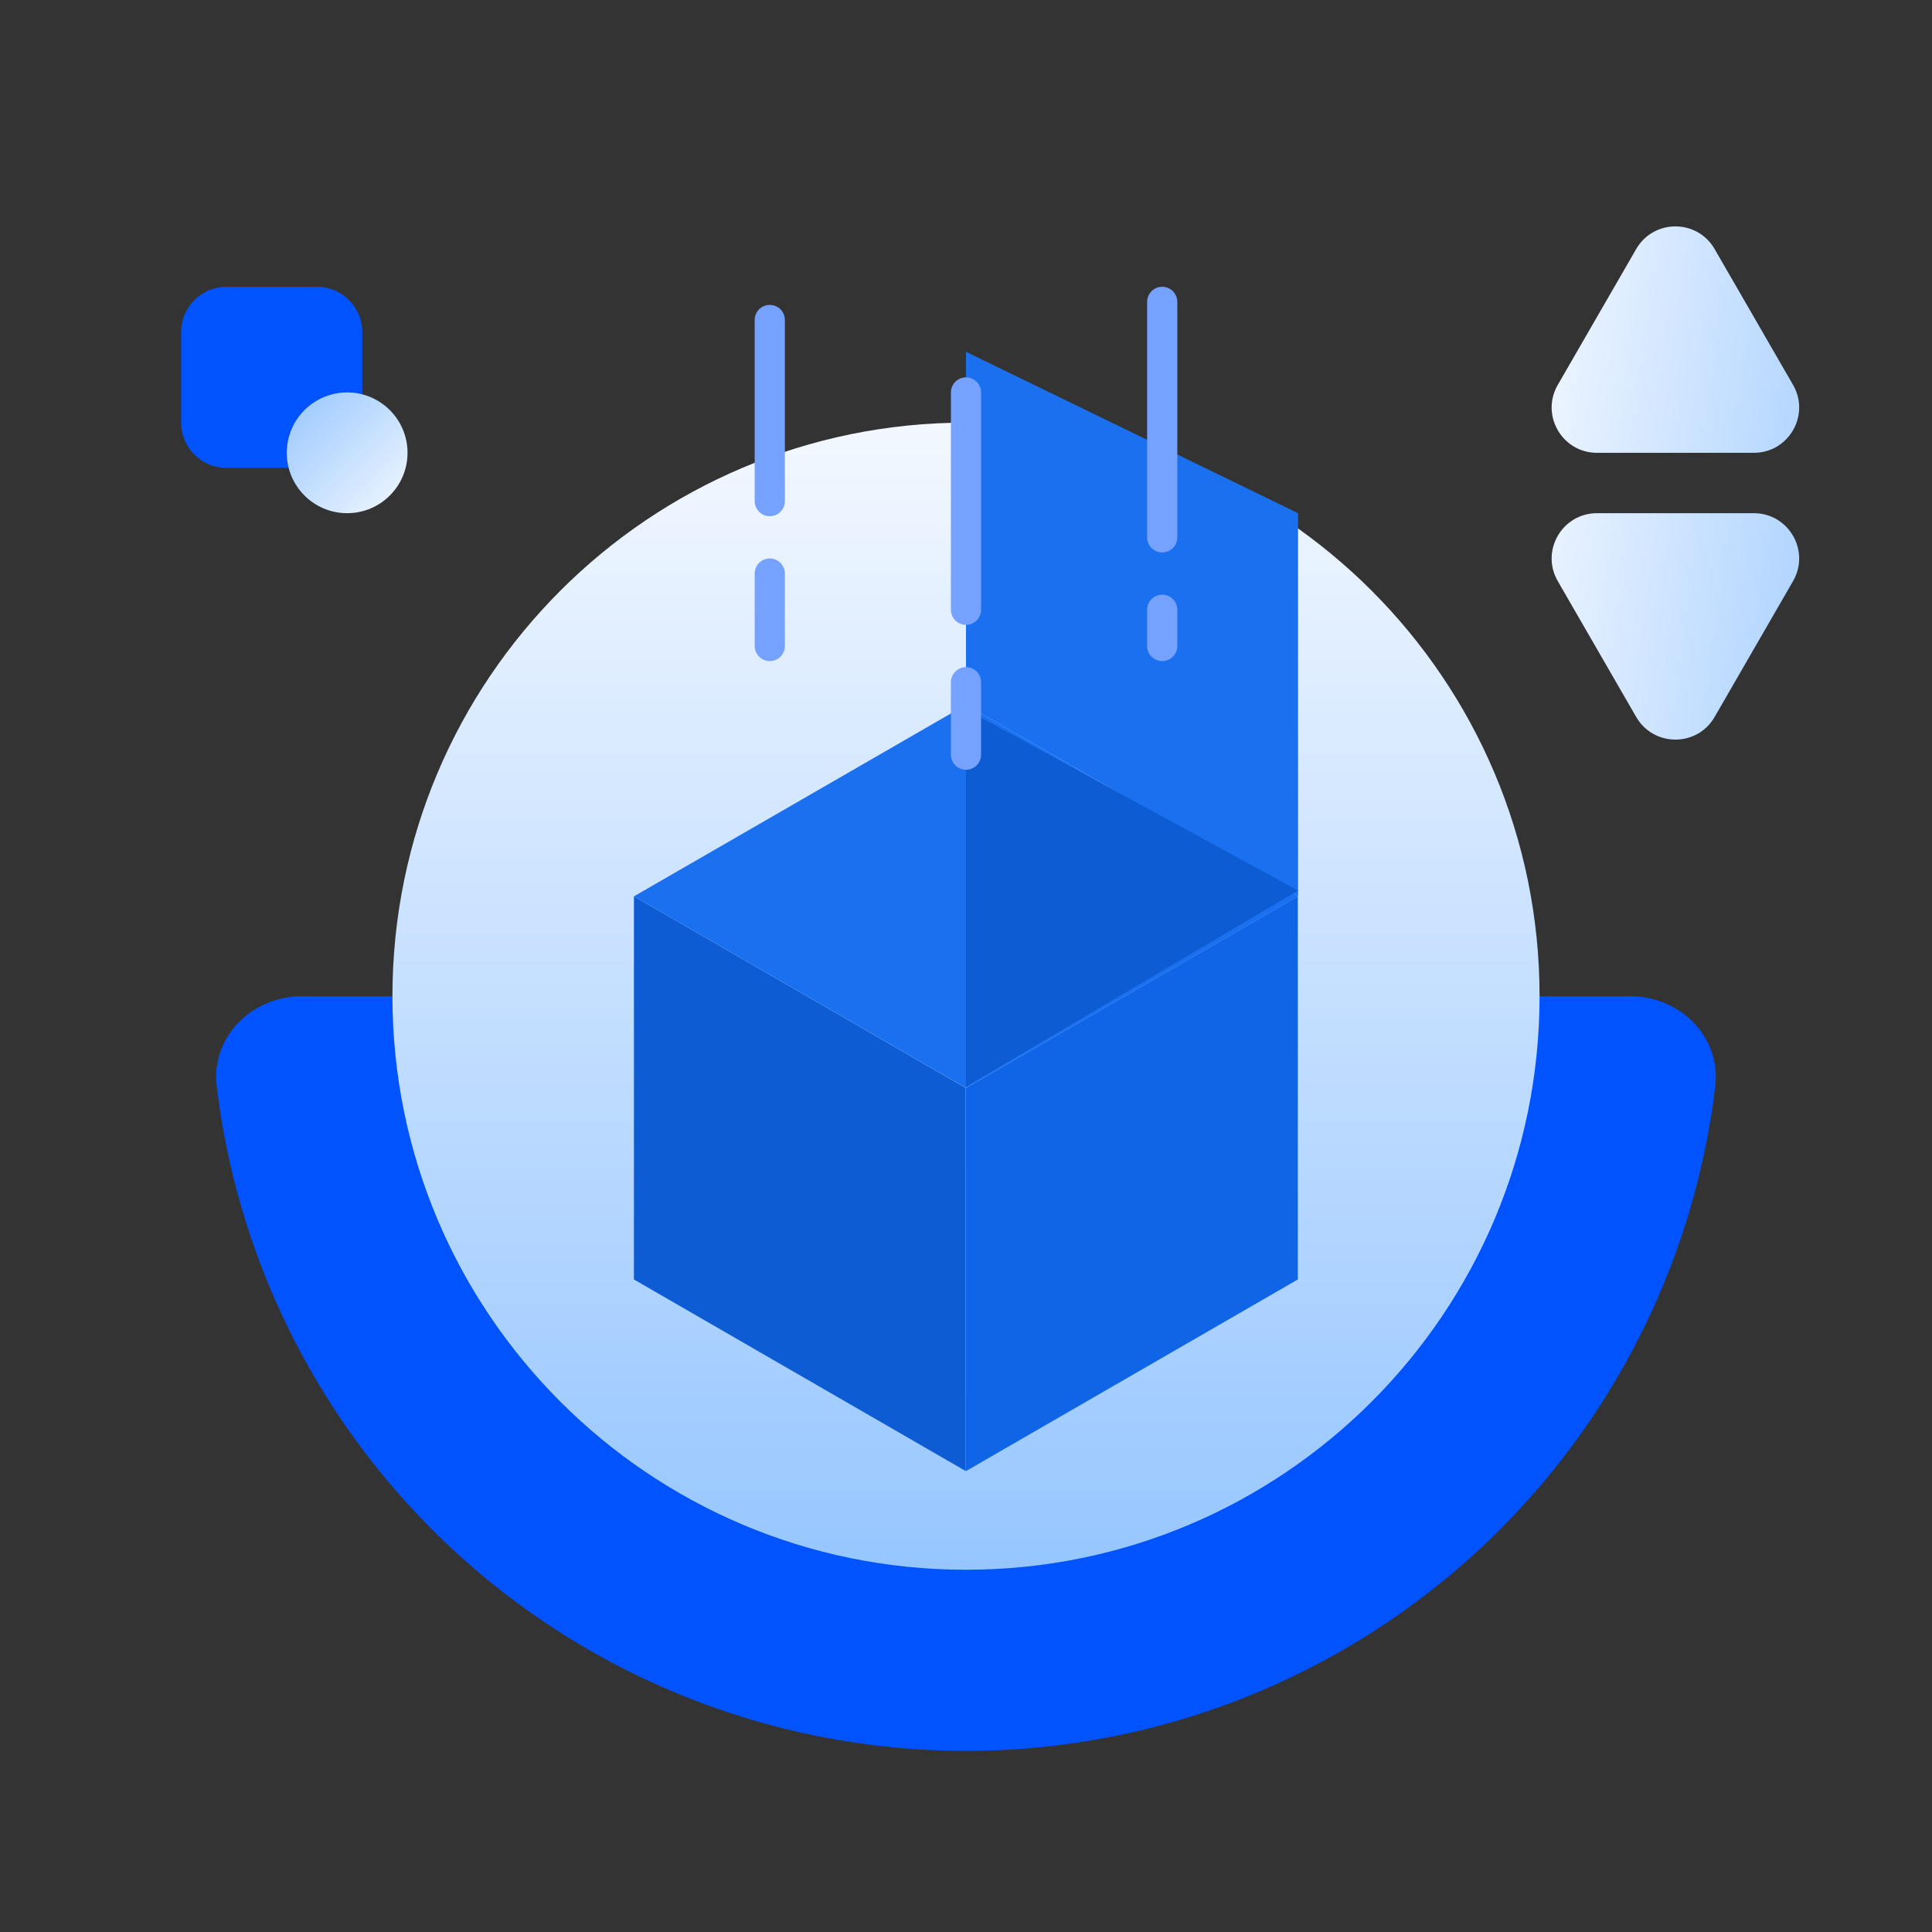
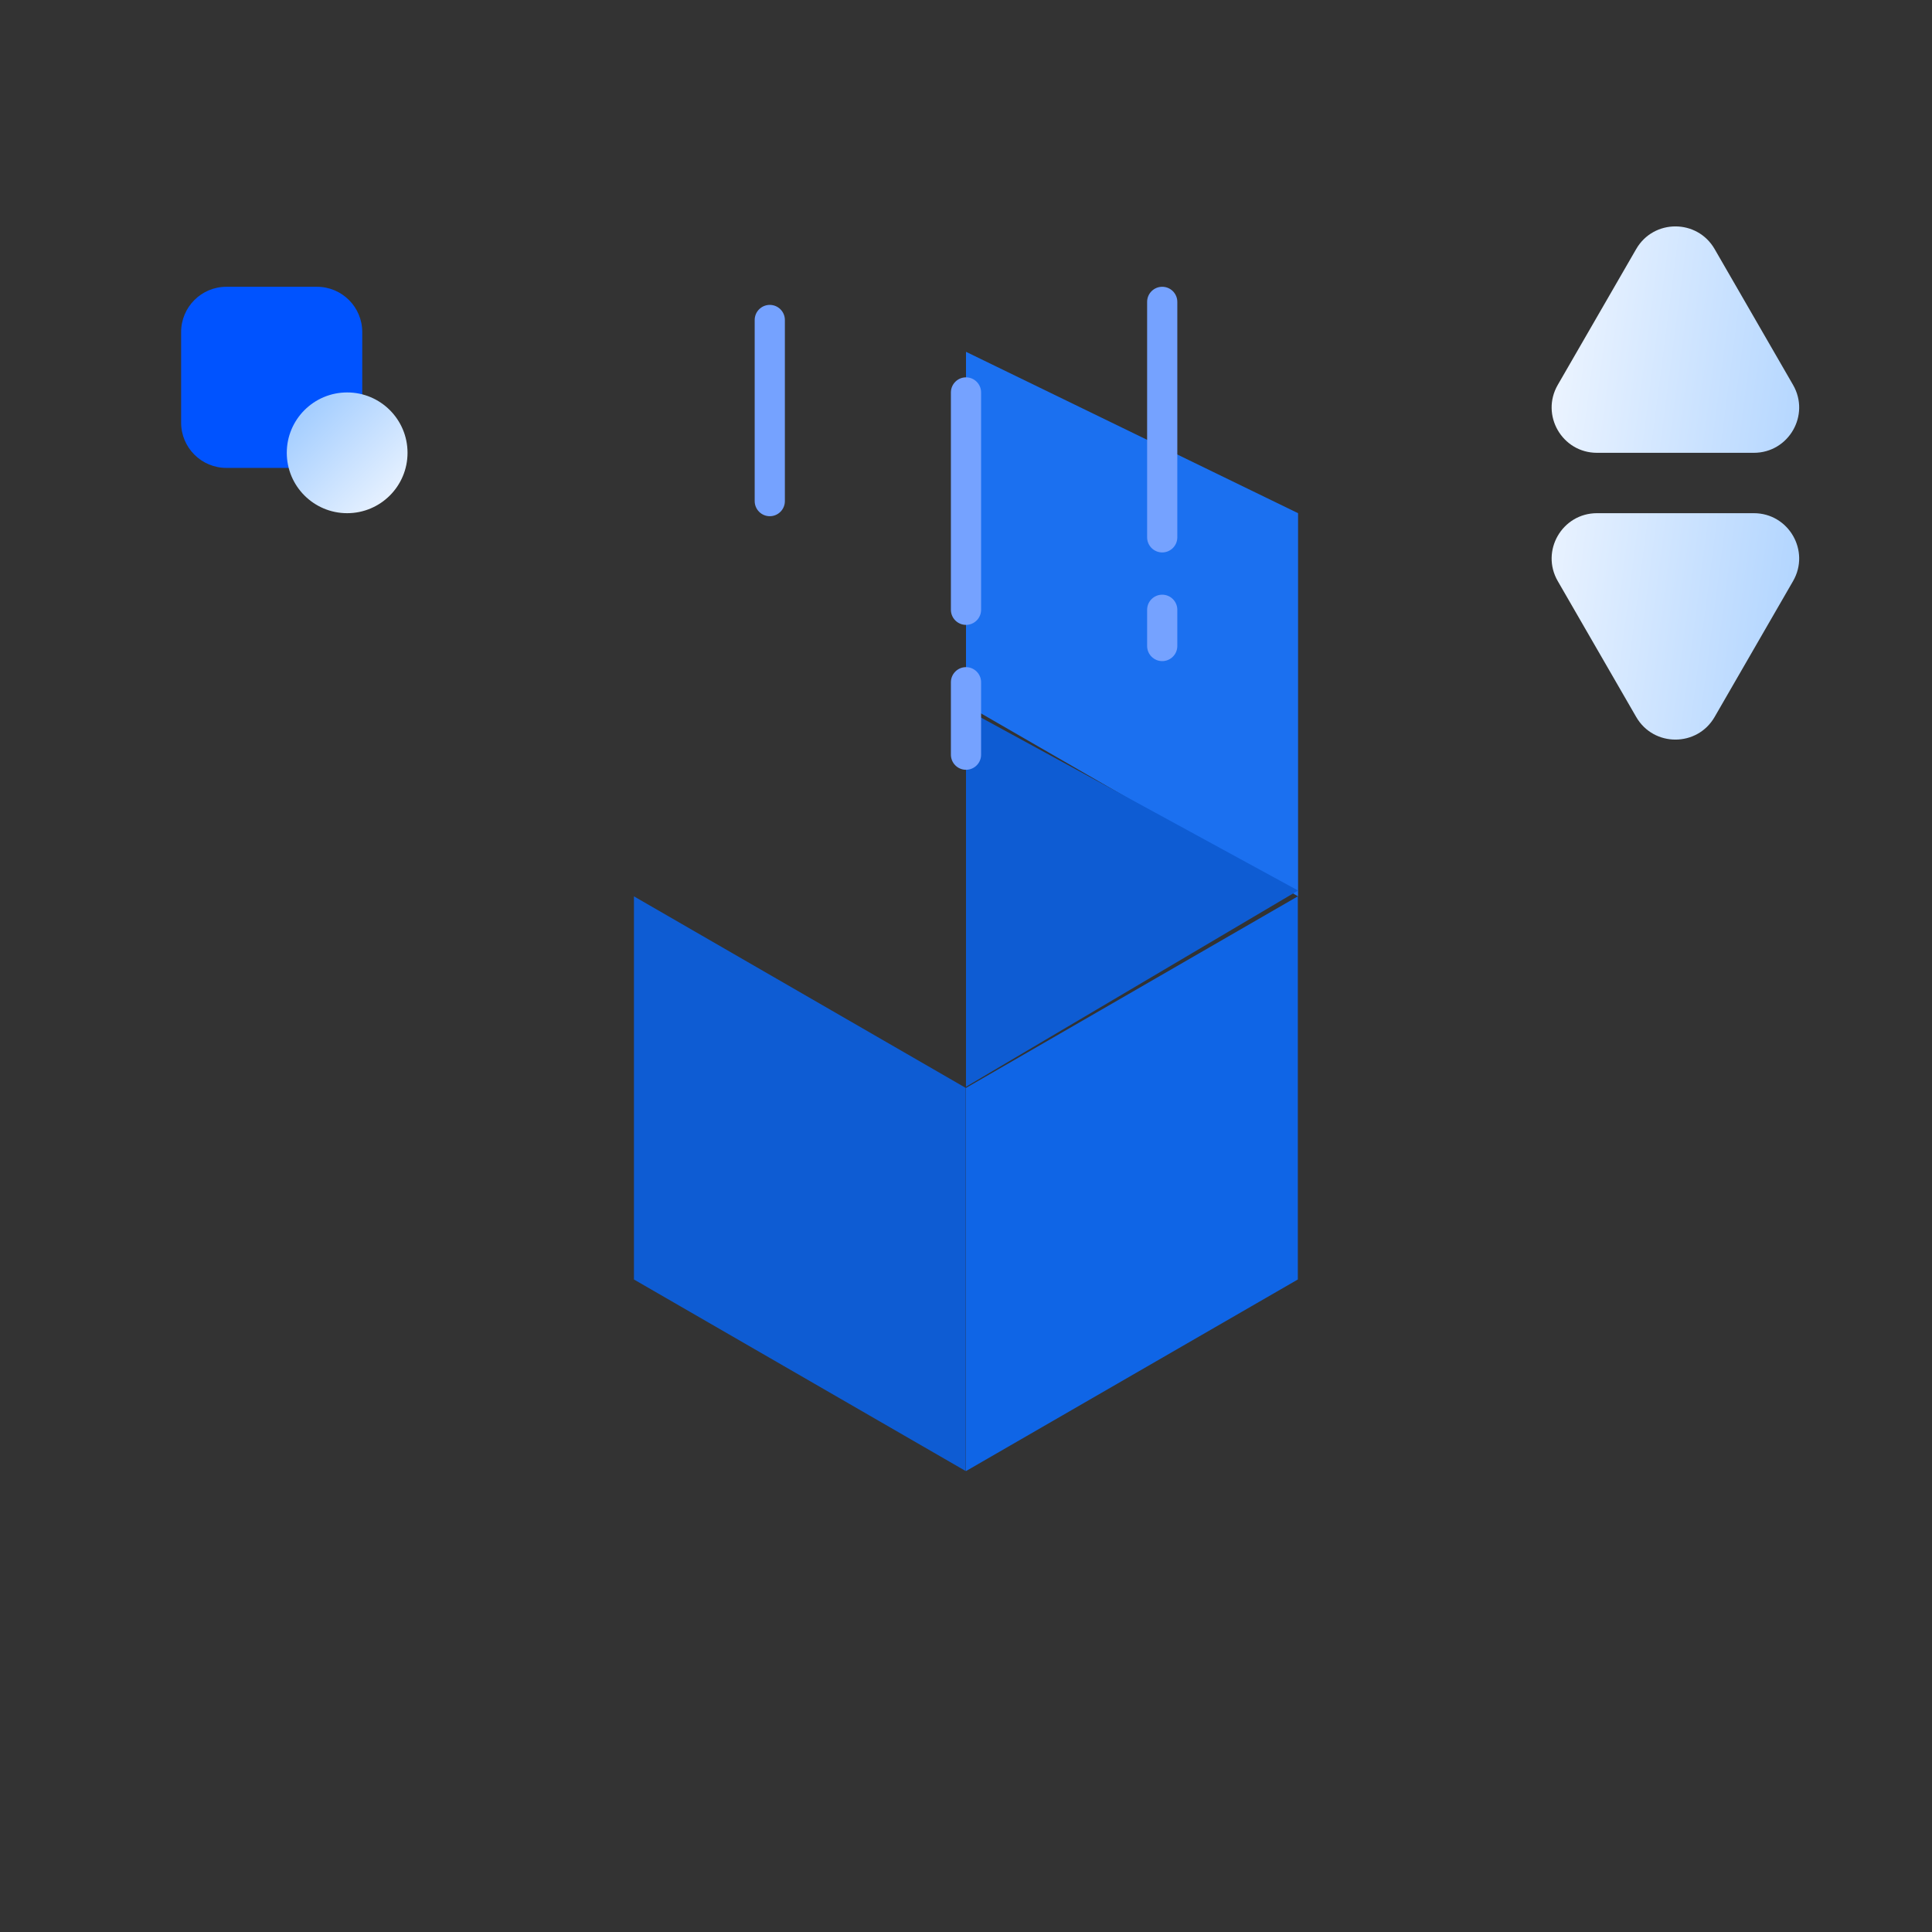
<svg xmlns="http://www.w3.org/2000/svg" width="128px" height="128px" viewBox="0 0 128 128">
  <rect x="0" y="0" width="128" height="128" fill="#333333" stroke="none" />
  <title>Icaro icon / extraction</title>
  <defs>
    <linearGradient x1="50%" y1="0%" x2="50%" y2="100%" id="linearGradient-1">
      <stop stop-color="#F3F8FF" offset="0%" />
      <stop stop-color="#96C6FF" offset="100%" />
    </linearGradient>
    <linearGradient x1="1.223%" y1="94.61%" x2="159.603%" y2="112.419%" id="linearGradient-2">
      <stop stop-color="#ECF4FF" offset="0%" />
      <stop stop-color="#8EC2FF" offset="100%" />
    </linearGradient>
    <linearGradient x1="1.223%" y1="-11.338%" x2="159.603%" y2="6.47%" id="linearGradient-3">
      <stop stop-color="#ECF4FF" offset="0%" />
      <stop stop-color="#8EC2FF" offset="100%" />
    </linearGradient>
    <linearGradient x1="0%" y1="100%" x2="100%" y2="0%" id="linearGradient-4">
      <stop stop-color="#F3F8FF" offset="0%" />
      <stop stop-color="#96C6FF" offset="100%" />
    </linearGradient>
  </defs>
  <g id="Icons" stroke="none" stroke-width="1" fill="none" fill-rule="evenodd">
    <g id="Icaro-icon-/-extraction">
-       <path d="M20,66 C16.686,66 13.963,68.696 14.359,71.986 C15.692,83.041 20.69,93.4 28.645,101.355 C38.022,110.732 50.739,116 64,116 C77.261,116 89.978,110.732 99.355,101.355 C107.31,93.401 112.308,83.041 113.641,71.986 C114.037,68.696 111.314,66 108,66 L20,66 Z" id="Path" fill="#0053FF" fill-rule="nonzero" />
-       <path d="M64,28 C84.987,28 102,45.013 102,66 C102,86.987 84.987,104 64,104 C43.013,104 26,86.987 26,66 C26,45.013 43.013,28 64,28 Z" id="Path" fill="url(#linearGradient-1)" fill-rule="nonzero" />
      <polygon id="Path" fill="#0E5CD3" fill-rule="nonzero" points="42 59.385 63.984 72.077 63.984 97.462 42 84.769" />
      <polygon id="Path" fill="#0F65E6" fill-rule="nonzero" points="64 97.462 85.984 84.769 85.984 59.385 64 72.077" />
-       <polygon id="Path" fill="#1B70F0" fill-rule="nonzero" points="64 46.692 86 59.385 64 72.077 42 59.385" />
      <polygon id="Path" fill="#1B70F0" fill-rule="nonzero" points="64 46.692 86 59.385 86 34 64 23.308" />
      <polygon id="Path-3" fill="#0E5CD3" points="64 47 64 72 86 59" />
      <g id="Group" transform="translate(64, 35) scale(-1, 1) translate(-64, -35) translate(50, 19)" fill="#75A2FF" fill-rule="nonzero">
        <path d="M2,1 C2,0.448 1.552,0 1,0 C0.448,0 0,0.448 0,1 L0,16.6 C0,17.152 0.448,17.6 1,17.6 C1.552,17.6 2,17.152 2,16.6 L2,1 Z" id="Path" />
        <path d="M2,21.4 C2,20.848 1.552,20.4 1,20.4 C0.448,20.4 0,20.848 0,21.4 L0,23.8 C0,24.352 0.448,24.8 1,24.8 C1.552,24.8 2,24.352 2,23.8 L2,21.4 Z" id="Path" />
        <path d="M27,1.2 C27.552,1.2 28,1.648 28,2.2 L28,14.2 C28,14.752 27.552,15.2 27,15.2 C26.448,15.2 26,14.752 26,14.2 L26,2.2 C26,1.648 26.448,1.2 27,1.2 Z" id="Path" />
-         <path d="M28,19 C28,18.448 27.552,18 27,18 C26.448,18 26,18.448 26,19 L26,23.8 C26,24.352 26.448,24.8 27,24.8 C27.552,24.8 28,24.352 28,23.8 L28,19 Z" id="Path" />
        <path d="M14,6 C14.552,6 15,6.448 15,7 L15,21.4 C15,21.952 14.552,22.4 14,22.4 C13.448,22.4 13,21.952 13,21.4 L13,7 C13,6.448 13.448,6 14,6 Z" id="Path" />
        <path d="M15,26.2 C15,25.648 14.552,25.2 14,25.2 C13.448,25.2 13,25.648 13,26.2 L13,31 C13,31.552 13.448,32 14,32 C14.552,32 15,31.552 15,31 L15,26.2 Z" id="Path" />
      </g>
      <path d="M113.598,16.5 C112.443,14.5 109.557,14.5 108.402,16.5 L103.206,25.5 C102.051,27.5 103.495,30 105.804,30 L116.196,30 C118.506,30 119.949,27.5 118.794,25.5 L113.598,16.5 Z" id="Path" fill="url(#linearGradient-2)" fill-rule="nonzero" />
      <path d="M113.598,47.5 C112.443,49.5 109.557,49.5 108.402,47.5 L103.206,38.5 C102.051,36.5 103.495,34 105.804,34 L116.196,34 C118.506,34 119.949,36.5 118.794,38.5 L113.598,47.5 Z" id="Path" fill="url(#linearGradient-3)" fill-rule="nonzero" />
      <g id="Group-2" transform="translate(19.5, 26.5) scale(-1, 1) translate(-19.5, -26.5) translate(12, 19)" fill-rule="nonzero">
        <path d="M3,3 C3,1.343 4.343,0 6,0 L12,0 C13.657,0 15,1.343 15,3 L15,9 C15,10.657 13.657,12 12,12 L6,12 C4.343,12 3,10.657 3,9 L3,3 Z" id="Path" fill="#0053FF" />
        <path d="M8,11 C8,13.209 6.209,15 4,15 C1.791,15 0,13.209 0,11 C0,8.791 1.791,7 4,7 C6.209,7 8,8.791 8,11 Z" id="Path" fill="url(#linearGradient-4)" />
      </g>
    </g>
  </g>
</svg>